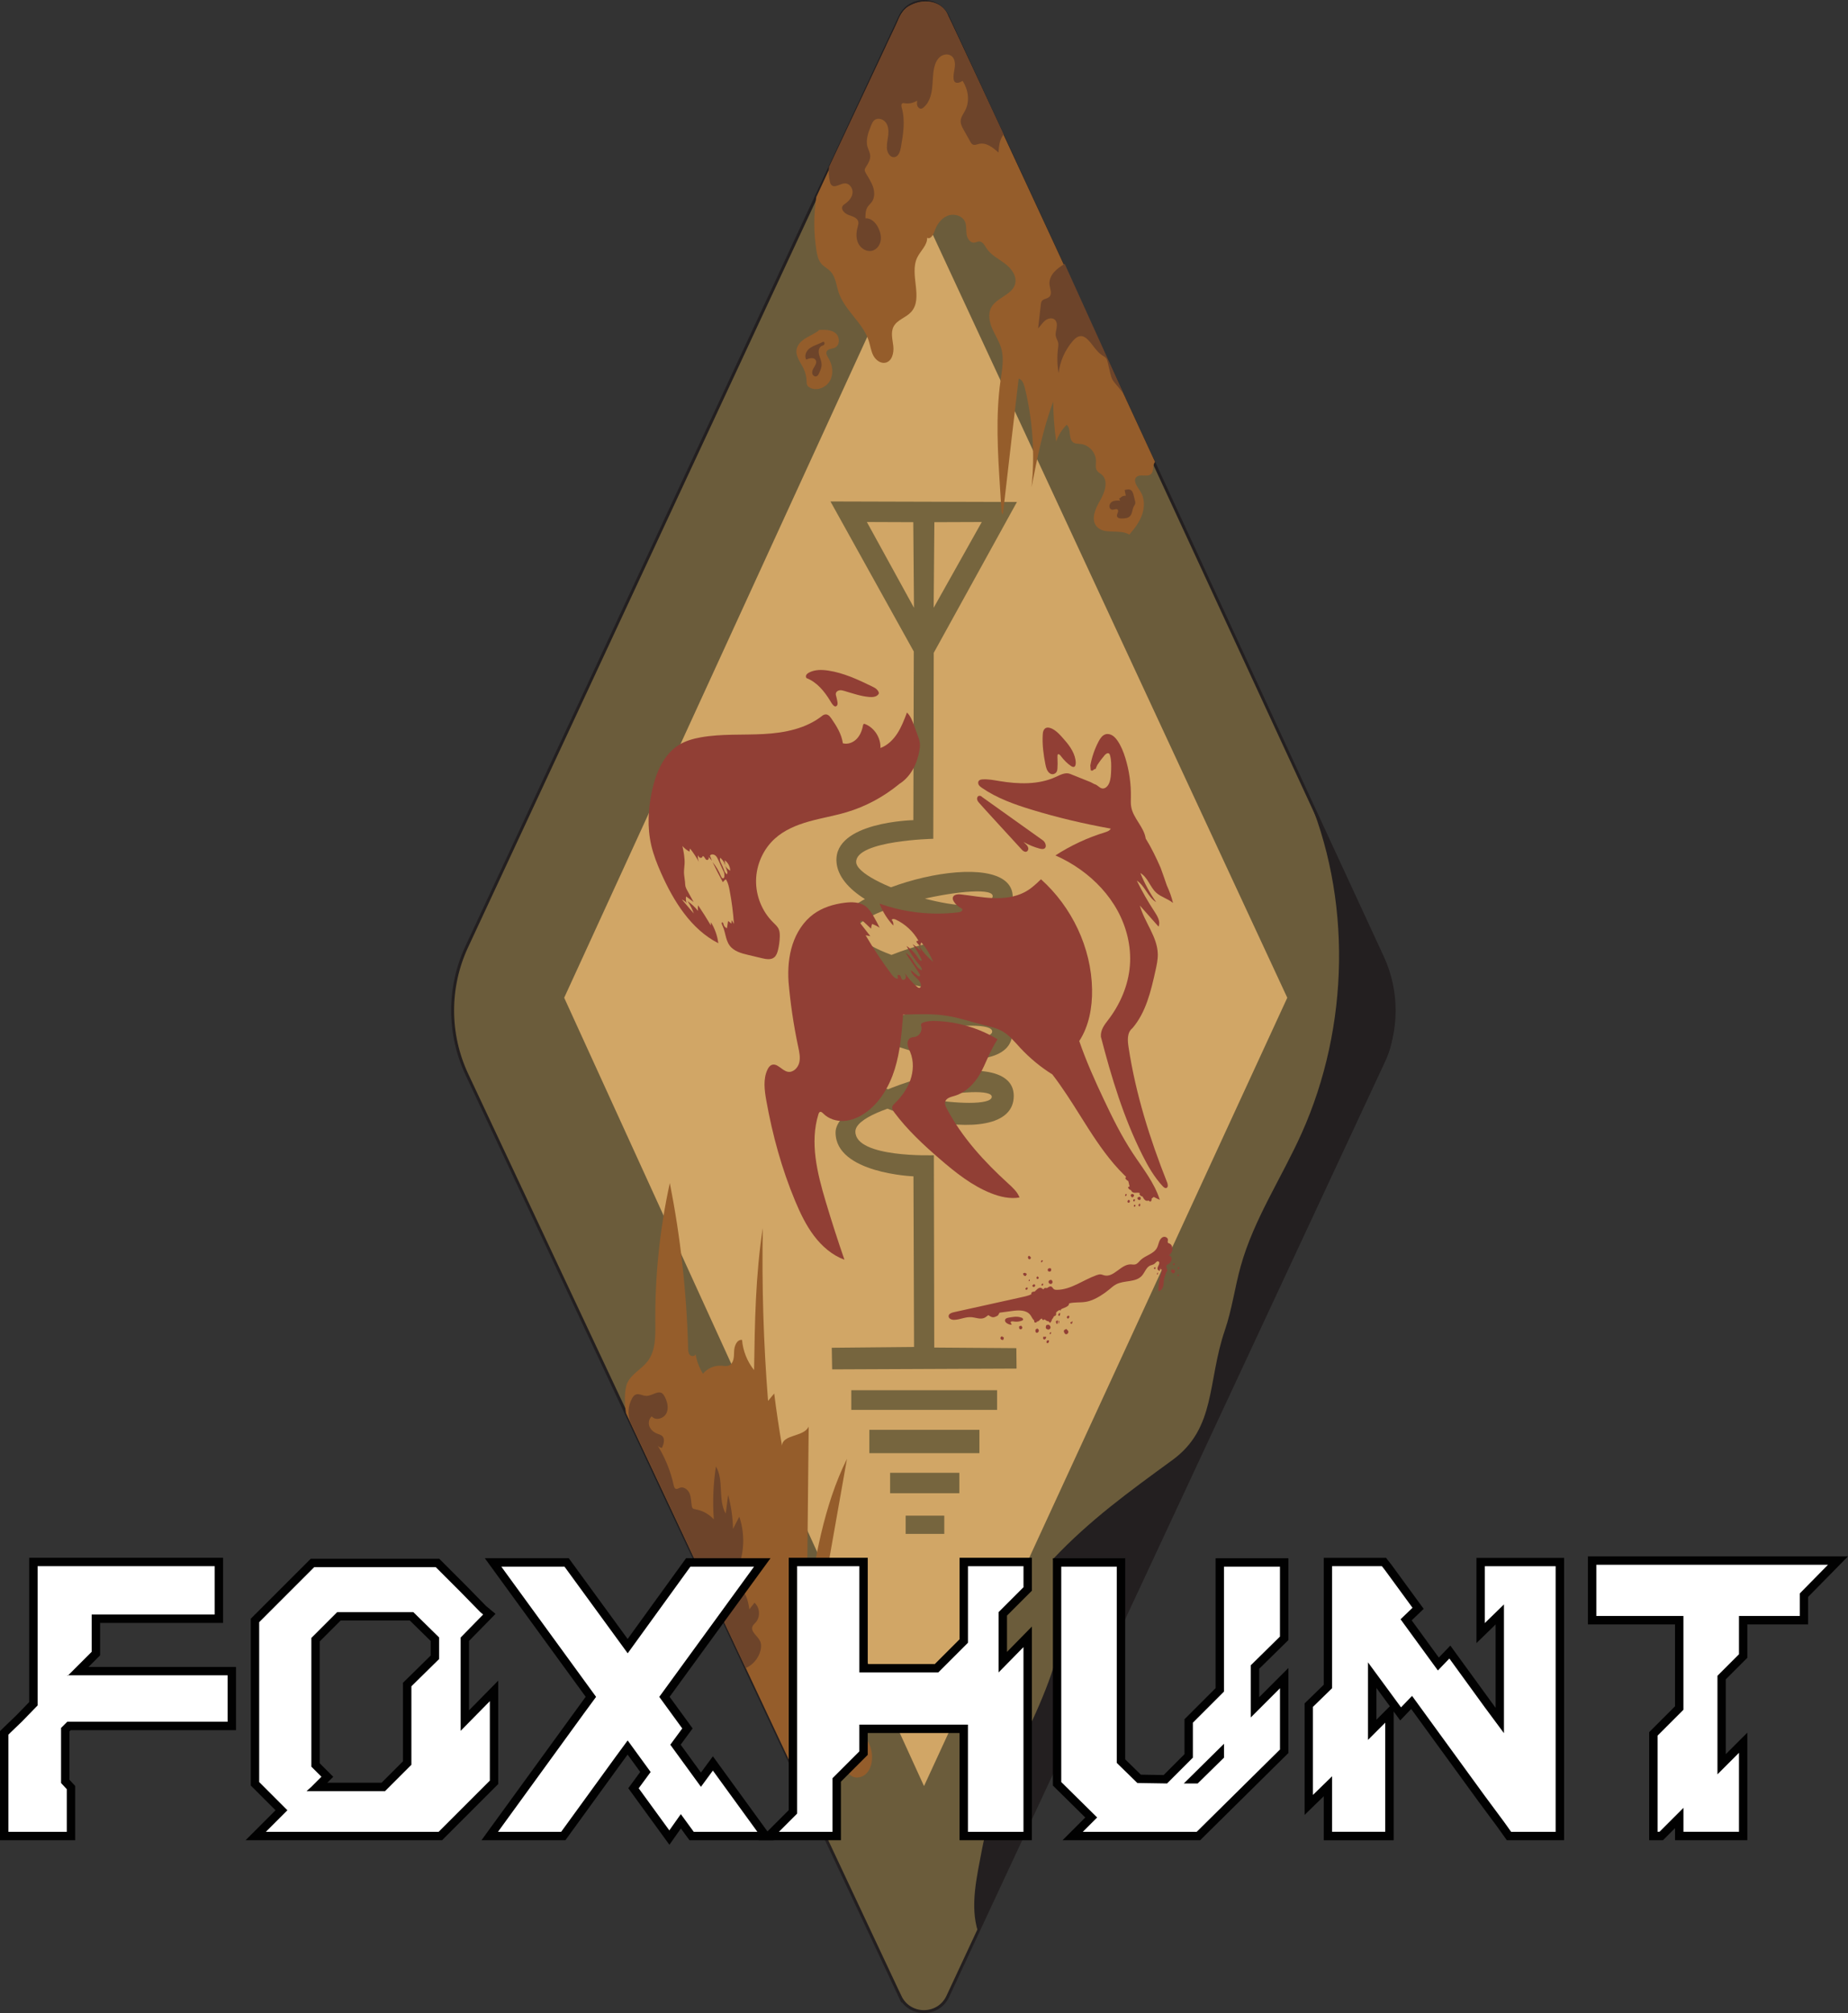
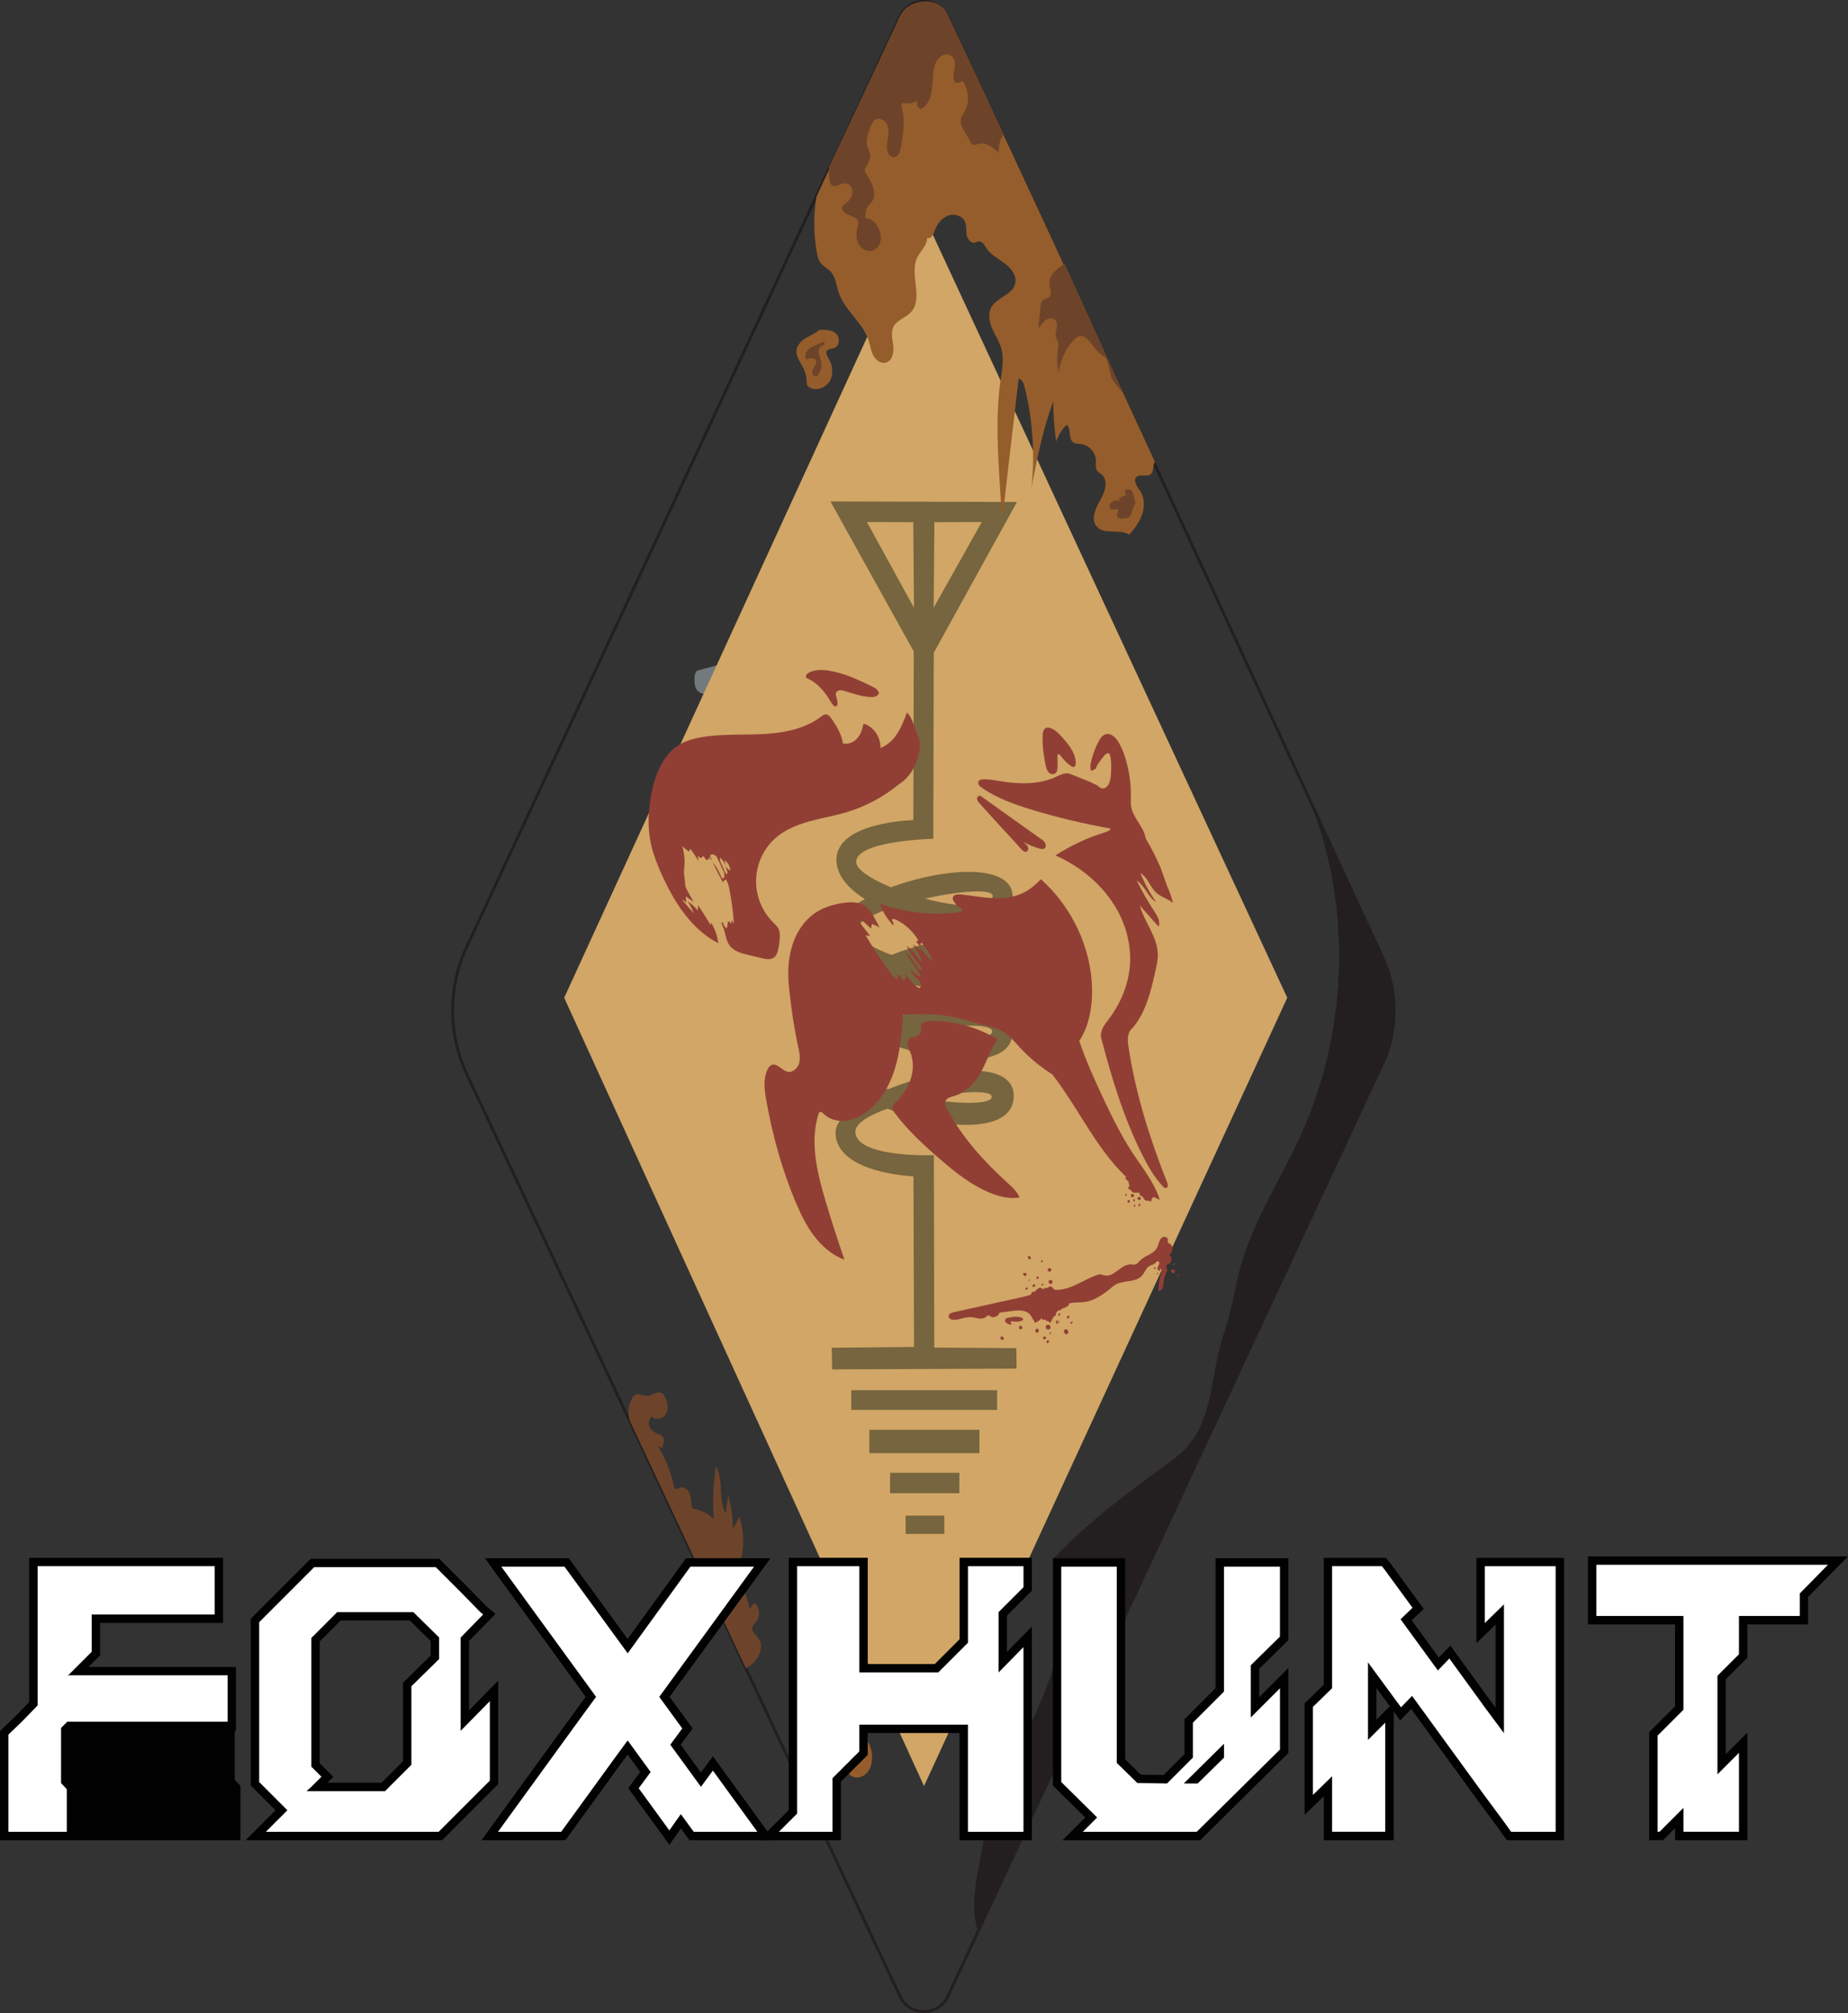
<svg xmlns="http://www.w3.org/2000/svg" id="Layer_2" data-name="Layer 2" viewBox="0 0 633.81 690.39">
  <rect x="0" y="0" width="633.81" height="690.39" fill="#333333" stroke="none" />
  <defs>
    <style>
      .cls-1 {
        fill: none;
        stroke: #231f20;
        stroke-miterlimit: 10;
      }

      .cls-2 {
        fill: #945d2b;
      }

      .cls-3 {
        fill: #010101;
      }

      .cls-4 {
        fill: #913f35;
      }

      .cls-5 {
        fill: #231f20;
      }

      .cls-6 {
        fill: #727a7e;
      }

      .cls-7 {
        fill: #fff;
      }

      .cls-8 {
        fill: #d1a666;
      }

      .cls-9 {
        fill: #6b5c3b;
      }

      .cls-10 {
        fill: #6d442a;
      }

      .cls-11 {
        fill: #955d2b;
      }

      .cls-12 {
        fill: #76653e;
      }
    </style>
  </defs>
  <g id="Layer_7" data-name="Layer 7">
    <path class="cls-6" d="M238.96,230.05c-.23.39-.47.79-.6,1.22-.17.55-.17,1.14-.16,1.72.01,1.22.05,2.53.75,3.53.58.82,1.55,1.3,2.53,1.5s2,.12,3,.02c.39-.04.79-.09,1.13-.29.38-.23.63-.63.86-1.01,1.05-1.74,2.15-3.7,1.75-5.7-.25-1.25-1.12-2.35-2.27-2.9" />
-     <path class="cls-9" d="M308.69,684.69l-148.54-316.17c-6.52-13.88-6.55-29.94-.07-43.84L308.68,5.72c3.25-6.97,13.17-6.96,16.4.02l149.06,322.48c5.39,11.66,5.37,25.11-.06,36.75l-149.01,319.68c-3.24,6.95-13.11,6.96-16.38.02Z" />
    <path class="cls-1" d="M308.69,684.69l-148.54-316.17c-6.52-13.88-6.55-29.94-.07-43.84L308.68,5.72c3.25-6.97,13.17-6.96,16.4.02l149.06,322.48c5.39,11.66,5.37,25.11-.06,36.75l-149.01,319.68c-3.24,6.95-13.11,6.96-16.38.02Z" />
    <polygon class="cls-8" points="193.5 342.17 316.7 73.53 441.5 342.17 316.91 612.53 193.5 342.17" />
    <path class="cls-12" d="M313.41,223.45l-28.59-51.48,63.96.18-28.53,51.73-.16,63.78s-26.45.57-26.45,7.93,40.97,20.2,46.44,12.68-49.15,3.02-46.24,11.48c2.92,8.45,44.31,17.58,46.37,11.41s-45.26,1.25-46.57,10.34,46.13,18.1,46.64,12.34-46.49,1.17-46.91,11.34,46.04,16.44,46.77,11.08-46.77,2.72-46.77,11.81,26.92,8.11,26.92,8.11l.13,65.96,28.16.2.07,7.01-63.25.27-.13-7.41,28.22-.27-.2-58.52s-26.72-1.01-26.72-15.05,61.12-32.26,61.12-12.54c0,21.12-61.12,4.15-61.12-9.94s59.55-35.04,60.62-12.27c.97,20.78-60.56,3.95-60.56-10.53s60.84-32.78,60.84-12.25-61.35,3.83-61.35-11.11,61.22-31.09,61.22-12.08-59.31,7.72-60.46-12.17c-.8-13.66,26.37-14.21,26.37-14.21l.15-57.81Z" />
    <rect class="cls-12" x="291.97" y="476.76" width="50" height="6.75" />
    <rect class="cls-12" x="305.28" y="505.09" width="23.75" height="7" />
    <rect class="cls-12" x="298.16" y="490.35" width="37.75" height="8" />
    <rect class="cls-12" x="310.61" y="519.79" width="13.25" height="6.25" />
    <polygon class="cls-8" points="313.47 208.43 297.31 179.02 313.23 179.08 313.47 208.43" />
    <polygon class="cls-8" points="320.22 208.43 336.72 179.02 320.46 179.08 320.22 208.43" />
  </g>
  <g id="Layer_8" data-name="Layer 8">
    <path class="cls-11" d="M279.98,67.53c-.96,6.1-.94,12.35.05,18.45.26,1.59.62,3.25,1.67,4.47.9,1.04,2.2,1.65,3.14,2.65,1.78,1.88,1.97,4.7,2.78,7.15,2.06,6.25,8.37,10.41,10.36,16.69.53,1.67.73,3.45,1.55,5s2.52,2.84,4.22,2.43c2.22-.53,2.88-3.39,2.63-5.66s-.96-4.7.1-6.72c1.2-2.3,4.15-3.02,5.93-4.91,4.44-4.72-.65-12.96,2.18-18.78,1.12-2.3,3.48-4.2,3.39-6.77,1.06.69,2.08-.91,2.49-2.12.76-2.26,2.21-4.44,4.41-5.37s5.18-.15,6.11,2.04c.57,1.33.32,2.85.52,4.29s1.26,3.01,2.7,2.83c.55-.07,1.04-.39,1.59-.4,1.21-.02,1.88,1.32,2.53,2.33,1.5,2.32,4.11,3.59,6.32,5.25s4.2,4.28,3.52,6.95c-.96,3.78-6.28,4.64-8.17,8.06-1.21,2.19-.71,4.95.28,7.25s2.43,4.42,3.12,6.83c1.01,3.56.28,7.34-.24,11-1.73,12.22-.95,24.64-.17,36.95.16,2.52.32,5.04.48,7.56.03.51.09,1.09.49,1.42,1.77-15.52,3.58-31.04,5.41-46.55,1.25.33,1.78,1.78,2.09,3.04,2.74,11.15,3.53,22.77,2.33,34.18,1.93-9.9,3.88-19.86,7.43-29.31.04,4.57.38,9.15,1.02,13.68.73-2.16,1.98-4.16,3.6-5.77,1.69,1.47.43,4.85,2.3,6.08.74.48,1.69.41,2.56.51,2.83.34,5.19,2.99,5.19,5.84,0,1.13-.29,2.38.35,3.31.4.57,1.06.88,1.59,1.33,2.45,2.09,1.12,6.05-.49,8.83s-3.31,6.45-1.26,8.93c2.53,3.05,7.85.77,11.24,2.83,1.81-2.07,3.52-4.31,4.41-6.91s.86-5.64-.64-7.94c-1.01-1.55-2.64-3.59-1.32-4.88,1.25-1.22,3.7.15,4.99-1.03,1.08-.99.43-2.95,1.34-4.1v-.16S325.37,5.19,325.25,5.74c-.7-2.31-2.73-4.09-5.05-4.79s-4.85-.39-7.09.52c-.86.35-1.69.79-2.39,1.39-1.59,1.36-2.43,3.38-3.2,5.33-1.13,2.84-2.63,5.25-3.76,8.09l-23.78,51.25Z" />
-     <path class="cls-11" d="M214.7,484.63c-.48-2.79-.71-7.9.5-10.46,1.44-3.04,4.84-4.62,6.89-7.29,2.78-3.61,2.71-8.57,2.67-13.12-.16-16.13,1.51-32.28,4.97-48.04,3.69,18.67,5.79,37.66,6.27,56.68.02.8.07,1.69.62,2.28s1.78.5,1.93-.29c.41,2.38,1.28,4.67,2.54,6.73,1.5-1.85,3.92-2.91,6.29-2.76.88.06,1.79.26,2.61-.07,1.68-.69,1.76-2.98,1.79-4.8s.91-4.18,2.72-3.98c.31,3.76,1.77,7.42,4.13,10.35.24-16.27.49-32.61,2.98-48.7-.35,19.77.25,39.56,1.81,59.28l2.11-2.55c.75,5.99,1.64,11.96,2.67,17.91.19-3.98,7.57-2.94,9.16-6.59-.22,21.16-.43,42.32-.65,63.48,2.82-17.92,5.74-36.15,13.78-52.41-3.67,20.78-7.34,41.56-11.02,62.34-.81,4.61-1.62,9.41-.36,13.91-.39-11.68,2.29-23.45,7.72-33.8,1.39,16-3.86,32.13-1.71,48.05.37-3,.74-5.99,1.11-8.99-.19,12.64-3.17,25.24-8.66,36.63l-62.88-133.81Z" />
    <path class="cls-10" d="M216.15,487.63c-.95-2.61-.72-5.62.63-8.06.29-.53.66-1.05,1.21-1.29,1.14-.51,2.41.41,3.66.44,1.97.04,4.1-2.06,5.59-.78.26.23.45.53.62.84.99,1.79,1.59,4.02.71,5.87s-3.74,2.69-5.03,1.1c-.99.78-1.26,2.27-.8,3.45s1.53,2.04,2.71,2.49c.56.21,1.18.36,1.63.76,1.09.98.56,2.76-.04,4.09-.83-.08-1.6-.67-1.9-1.45,2.81,4.37,4.83,9.24,5.93,14.32.11.48.28,1.06.75,1.19.44.13.86-.19,1.28-.36,1.35-.53,2.84.59,3.4,1.92s.5,2.83.75,4.25c.06.34.15.71.42.92.22.18.52.22.81.27,2.42.41,4.69,1.65,6.34,3.47-.45-6.06-.2-12.16.72-18.16,2.84,4.79.6,11.34,3.36,16.17l.83-6.42c1.02,3.8,1.59,7.73,1.67,11.67l2.15-4.18c2.35,6.82,1.61,14.63-1.98,20.89-.37.64-.77,1.4-.48,2.08.31.72,1.21.91,1.94,1.21,2.76,1.16,3.55,4.62,3.98,7.58.59-.76,1.17-1.51,1.76-2.27,1.88,1.66,2.08,4.89.41,6.76-.39.44-.87.82-1.09,1.36-.75,1.82,1.71,3.22,2.57,4.99.5,1.01.44,2.22.16,3.31-.66,2.62-2.57,4.89-5.03,5.99l-39.63-84.45Z" />
-     <path class="cls-10" d="M274,610.41c1.17-.71,2.41-1.49,3.04-2.71.32-.62.46-1.31.82-1.9.5-.82,1.44-1.5,1.41-2.46-.01-.41-.2-.79-.37-1.16-.36-.83-.6-1.72-.7-2.62-.1-.9-.07-1.85-.5-2.64s-1.54-1.32-2.25-.76c-.51-.48-1.05-.98-1.73-1.12s-1.52.23-1.62.92c-.05.36.11.72.19,1.07.3,1.27-.33,2.58-.25,3.89.03.56.2,1.1.21,1.66s-.17,1.17-.65,1.46c-.22-.06-.44-.11-.66-.17-.1.15-.08.36.04.49" />
    <path class="cls-10" d="M284.33,57.23c-.17,1.67-.07,3.36.28,4.99.1.45.23.92.56,1.24,1.16,1.15,2.99-.54,4.63-.57,1.56-.03,2.74,1.67,2.6,3.22s-1.25,2.86-2.52,3.75c-.31.22-.65.44-.86.76-.78,1.19.67,2.62,2.01,3.1s3.03.94,3.34,2.33c.14.63-.08,1.28-.25,1.9-.5,1.86-.58,3.92.3,5.63s2.91,2.91,4.76,2.4c1.5-.42,2.57-1.85,2.85-3.37s-.12-3.11-.81-4.5c-.86-1.74-2.48-3.4-4.41-3.23,0-1.36.02-2.81.77-3.94.4-.6.97-1.07,1.4-1.66,1.06-1.47,1.02-3.5.43-5.22s-1.64-3.23-2.52-4.81c-.15-.28-.31-.57-.32-.89-.01-.42.23-.8.46-1.16.79-1.22,1.57-2.58,1.41-4.02-.11-.96-.61-1.82-.89-2.74-.73-2.47.26-5.08,1.24-7.45.26-.64.54-1.31,1.07-1.76,1.14-.96,3.02-.44,3.92.74s1.02,2.79.87,4.27-.53,2.94-.48,4.43c.04,1.56,1.04,3.42,2.58,3.22,1.42-.19,1.98-1.91,2.23-3.33.79-4.5,1.56-9.18.3-13.57-.16-.57-.26-1.36.28-1.58.22-.09.46-.04.7,0,1.47.24,3.03-.08,4.29-.88-.06.6-.12,1.22.09,1.79s.78,1.04,1.37.94c.3-.05.55-.23.78-.43,1.84-1.56,2.6-4.05,2.89-6.45s.2-4.84.73-7.19c.32-1.4.91-2.81,2.02-3.71s2.86-1.14,3.97-.23c1.07.88,1.23,2.45,1.06,3.83s-.59,2.75-.38,4.11c.05.29.12.58.31.81.64.79,1.9.29,2.75-.26,1.92,2.94,2.53,6.88.95,10.02-.63,1.25-1.59,2.42-1.61,3.82-.01,1.04.51,2,1.01,2.9.76,1.37,1.53,2.73,2.29,4.1.21.37.43.76.81.96.67.36,1.46-.02,2.2-.19,2.47-.58,4.79,1.26,6.67,2.97.16-2.27.33-4.26,1.6-6-.03,0,.2-.24.17-.24,0,0-19.24-41.34-18.98-40.6-1.21-3.24-4.15-4.77-6.98-4.96-2.54-.17-4.75.48-6.9,1.84-.98.62-2.26,2.25-2.75,3.3l-24.3,51.59Z" />
    <path class="cls-10" d="M384.18,171.7c-.96-.06-2-.11-2.82.39s-1.21,1.8-.49,2.44c.16.14.36.24.57.26.65.08,1.42-.48,1.88-.02.57.57-.42,1.51-.22,2.29.18.66,1.05.77,1.74.75.95-.03,2-.1,2.68-.76.9-.88.76-2.38,1.38-3.47.15-.27.35-.51.43-.81.09-.34.02-.7-.06-1.04-.16-.7-.34-1.39-.52-2.08-.16-.59-.36-1.22-.87-1.56-.62-.41-1.45-.23-2.16-.03.14.65.27,1.3.41,1.95-.64-.07-1.3.16-1.76.6-.11.1-.21.22-.36.27s-.34-.03.18.81Z" />
    <path class="cls-10" d="M386.3,137.11c-.69-2.19-2.15-3.55-3.59-5.34-.44-.54-.91-1.06-1.23-1.68-.34-.64-.51-1.36-.68-2.06-.3-1.27-.6-2.53-.9-3.8-.11-.47-.23-.96-.52-1.35-.34-.45-.87-.71-1.35-1.02-2.11-1.37-3.26-3.8-5.09-5.52-.58-.54-1.27-1.03-2.06-1.08-1.17-.08-2.18.81-2.95,1.69-2.66,3.07-4.38,6.95-4.86,10.99-.48-2.76-.56-5.6-.21-8.38.09-.69.2-1.4.05-2.08-.16-.74-.62-1.38-.78-2.12-.22-.97.1-1.97.26-2.95s.11-2.12-.64-2.78c-.9-.8-2.36-.46-3.29.29s-1.55,1.82-2.41,2.67c.31-2.76.62-5.52.94-8.28.04-.32.08-.65.23-.93.52-.93,1.94-.85,2.69-1.6,1.03-1.04.2-2.75.04-4.21-.17-1.54.54-3.08,1.56-4.24s2.34-2.03,3.64-2.87l21.16,46.67Z" />
    <path class="cls-2" d="M281.04,113.13c-1.35,1.18-3.05,1.84-4.59,2.77s-2.99,2.27-3.26,4.04c-.35,2.31,1.39,4.33,2.4,6.44.64,1.34,1,2.81,1.05,4.29.02.52,0,1.06.26,1.51.2.35.54.6.9.79,2.39,1.25,5.6-.08,6.88-2.45s.86-5.41-.55-7.72c-.42-.69-.94-1.49-.62-2.23.42-.98,1.82-.88,2.8-1.32,1.81-.81,1.8-3.7.28-4.98s-3.81-1.17-5.55-1.14Z" />
    <path class="cls-2" d="M292.09,583.64c-1.18.84-2.37,1.7-3.23,2.86s-1.35,2.69-.94,4.08c.31,1.03,1.07,1.85,1.59,2.8.92,1.67,1.04,3.75.32,5.51-.35.86-.89,1.65-1.12,2.54-.41,1.6.21,3.28.97,4.75.69,1.33,1.61,2.68,3.01,3.2,1.49.55,3.23,0,4.37-1.09s1.73-2.67,1.94-4.24c.32-2.34-.16-4.79-1.34-6.84-.78-1.36-1.91-2.82-1.46-4.32.44-1.46,2.12-2.1,3.13-3.24,1.32-1.49,1.23-4.09-.34-5.31s-4.31-.46-4.84,1.46c-.17.63-.12,1.31-.27,1.95s-.6,1.29-1.26,1.33c-.32-1.43-.15-2.97-.54-5.43Z" />
    <path class="cls-10" d="M280.45,118.07c-1.17.45-2.38.93-3.25,1.82s-1.32,2.34-.69,3.43c1.1-.51,2.71-.86,3.27.21.48.9-.29,1.92-.8,2.81-.32.56-.54,1.21-.37,1.83s.86,1.11,1.46.87c.43-.17.65-.62.85-1.04.44-.95.89-1.95.87-3-.03-1.8-1.43-3.54-.88-5.25.16-.49.49-.95.97-1.15.22-.09.46-.13.65-.27.3-.23.36-.72.11-1.02s-.51.1-2.19.75Z" />
  </g>
  <g id="Layer_5" data-name="Layer 5">
    <path class="cls-4" d="M336.75,273.27s20.59,14.71,20.68,14.75c.6.35,1.05.97,1.2,1.67.07.35.07.74-.13,1.03-.38.58-1.23.49-1.88.32-1.94-.52-3.82-1.29-5.58-2.28.32.34.69.63,1.01.97s.58.77.62,1.24-.22.99-.67,1.12c-.47.14-.95-.16-1.34-.48,0,0-14.76-16.07-14.7-16.1-.31-.34-.63-.7-.78-1.15s-.08-1,.28-1.29c.39-.31,1.05-.15,1.29.19Z" />
    <path class="cls-4" d="M366.98,265.39c-1.58-.6-3.28.32-4.82,1.03-6,2.77-12.91,2.51-19.4,1.44-1.92-.32-3.85-.7-5.79-.57-.48.03-1.01.13-1.3.53-.28.39-.22.96.03,1.37s.65.7,1.04.98c5.19,3.58,11.18,5.71,17.17,7.53,8.78,2.68,17.73,4.79,27.05,6.47-.38.75-1.26,1.05-2.04,1.29-5.96,1.83-11.68,4.49-16.94,7.9,3.03,1.33,5.94,2.98,8.64,4.92,5.17,3.69,9.65,8.47,12.72,14.12,3.07,5.65,4.67,12.19,4.19,18.63-.51,6.86-3.36,13.43-7.52,18.83-1.2,1.56-2.59,3.3-2.44,5.67,3.61,13.94,7.81,27.82,14.26,40.64,1.92,3.82,4.07,7.57,6.97,10.66.34.36.81.75,1.27.56.63-.25.49-1.21.23-1.86-5.93-14.92-10.79-30.37-13.22-46.29-.37-2.39-.61-5.08,1.31-6.63,4.64-5.4,6.35-12.73,7.91-19.75.41-1.86.83-3.75.79-5.66-.13-5.98-4.57-10.9-6.15-16.65,2.13,2.41,4.27,4.81,6.4,7.22.75-1.67-.34-3.55-1.34-5.07-2.26-3.43-4.3-7-6.11-10.7,2.8,1.77,3.79,5.69,6.64,7.38-2.16-3.09-3.98-6.44-5.41-9.96,2.53,1.41,3.3,4.81,5.47,6.76,1.61,1.45,3.82,1.95,5.72,3.48-.46-1.93-1.12-3.81-2.12-5.99-.65-1.89-1.29-3.78-2.13-6.07-1.52-3.47-3.16-6.88-5.12-10.03-.58-4.01-4.32-6.94-4.98-10.94-.18-1.08-.12-2.18-.1-3.28.08-4.58-.58-9.17-1.94-13.53-.63-2.01-1.42-4-2.6-5.73-.48-.7-1.03-1.36-1.73-1.82s-1.58-.68-2.38-.46c-1.15.32-1.89,1.44-2.45,2.52-1.34,2.56-2.29,5.34-2.81,8.2l.15,1.65s.39.18.7.06c.28-.31.59-.57.94-.48.18-.45.36-.9.63-1.45.76-1.15,1.59-2.26,2.48-3.3.39-.46,1.04-.94,1.52-.58.2.15.28.41.35.65.45,1.63.42,3.36.37,5.06-.05,1.48-.11,2.99-.65,4.36-.42,1.06-1.38,2.11-2.47,1.89-.94-.19-1.56-1.23-2.58-1.46l-1.34-.7-7.09-2.85Z" />
    <path class="cls-4" d="M363.8,259.24s-.02-.09-.24-.29c-.21-.22-.56-.44-.76-.21-.07.08-.08.19-.1.29-.05.47-.02.95,0,1.42.05,1.02.04,2.04-.03,3.05-.03.4-.07.8-.26,1.15-.09.17-.22.32-.36.44-.36.31-.85.48-1.31.4-.33-.05-.64-.23-.89-.45-.81-.72-1.1-1.87-1.31-2.95-.66-3.29-1.1-6.66-.92-10.02.02-.46.06-.93.22-1.37s.44-.84.85-1.04c.44-.21.95-.16,1.41-.03.57.16,1.11.44,1.6.78,1,.68,1.83,1.58,2.64,2.49,1,1.11,1.99,2.25,2.8,3.51.82,1.26,1.46,2.66,1.72,4.15.09.53.13,1.09.04,1.62-.05.29-.16.6-.41.75-.37.23-.85,0-1.21-.26-1.16-.8-2.2-1.78-3.48-3.43Z" />
    <path class="cls-4" d="M342.13,356.41c-6.34-3.81-13.62-5.99-20.96-6.26-1.54-.06-3.13-.03-4.58.53-.24.09-.5.22-.62.45-.16.31-.03.68.04,1.02.31,1.45-.67,3.06-2.08,3.42-.58.15-1.21.11-1.73.4-.78.44-1.05,1.48-.91,2.38s.58,1.71.92,2.54c1.23,3.01,1.08,6.5,0,9.56s-3.06,5.74-5.37,7.98c-.35.34-.72.7-.82,1.18-.15.67.27,1.32.68,1.86,4.5,6.04,10.04,11.18,15.71,16.07,5.35,4.61,10.98,9.1,17.5,11.68,3.1,1.23,6.47,2.01,9.76,1.45-.75-1.96-2.36-3.4-3.89-4.8-8.18-7.44-15.8-15.75-21.03-25.62-.4-.75-.79-1.61-.56-2.43.36-1.27,1.9-1.62,3.14-1.98,3.76-1.08,6.77-4.08,8.77-7.52,2-3.45,3.1-7.34,6.02-11.89Z" />
    <path class="cls-4" d="M248.15,317.94c-.25-.4-.51-.8-.76-1.21,1.46,2.26,1.26,5.37,2.85,7.53,1.46,1.99,4.01,2.67,6.37,3.23,1.59.38,3.17.75,4.76,1.13,1.4.33,3.02.62,4.15-.29.75-.61,1.09-1.61,1.32-2.56.35-1.46.55-2.95.6-4.45.03-.9,0-1.83-.36-2.66-.42-.96-1.24-1.66-1.97-2.39-3.75-3.71-5.91-9.07-5.8-14.42.1-5.35,2.46-10.61,6.35-14.17,3.3-3.02,7.52-4.76,11.78-5.96,4.26-1.2,8.64-1.91,12.88-3.17,6.49-1.93,12.61-5.17,18.21-9.77,3.83-2.42,6.07-6.92,6.81-11.47.15-.92.25-1.86.1-2.78-.11-.71-.35-1.38-.6-2.05-.44-1.22-.89-2.43-1.33-3.65-.59-1.62-1.22-3.3-2.45-4.48-.93,2.46-1.87,4.95-3.29,7.15s-3.38,4.13-5.8,5.02c.14-3.51-2.1-6.98-5.3-8.22-.11-.04-.23-.08-.35-.05-.23.06-.31.34-.35.58-.32,1.72-1,3.42-2.22,4.64-1.22,1.22-3.04,1.9-4.68,1.43-.42-3.16-2.18-5.94-3.97-8.54-.62-.9-1.5-1.9-2.92-1.03-5.64,4.56-13.09,6.01-20.26,6.4s-14.42-.13-21.5,1.12c-2.65.47-5.3,1.2-7.6,2.63-5.2,3.24-7.83,9.5-9.17,15.59-1.36,6.18-1.71,12.68-.28,18.84.75,3.22,1.96,6.3,3.29,9.32,4.31,9.78,10.32,19.44,19.7,24.24-.32-2.56-1.2-5.05-2.55-7.22v1.13c-1.39-2.35-2.85-4.66-4.38-6.93-.1.64-.11,1.29-.04,1.93-1.02-1.29-2.23-2.42-3.58-3.34.89,1.31,1.61,2.74,2.15,4.23-1.36-1.59-2.72-3.18-4.08-4.76.62.24,1.19.64,1.62,1.16-.28-.71-.34-1.5-.18-2.25.85.64,1.7,1.28,2.56,1.92-.73-1.34-1.46-2.68-2.2-4.02-.2-.37-.4-.74-.53-1.15-.17-.59-.17-1.21-.22-1.82-.08-1.01-.31-2.01-.34-3.03-.03-1.02.15-2.03.2-3.05.1-2.06-.31-4.11-.73-6.13.68.78,1.5,1.44,2.41,1.92.02-.36.09-.72.21-1.05,1.12,1.43,2.12,2.95,3,4.54-.28-.71-.39-1.48-.32-2.24.19.35.42.73.78.86s.88-.16.8-.55c.68-.17.83,1.21,1.52,1.3.51.07.8-.69.54-1.14.39.47.77.94,1.16,1.41-.2-.52-.4-1.04-.6-1.56-.03-.07-.05-.14-.03-.21.01-.06.05-.1.1-.14.47-.42,1.23-.3,1.71.09s.77,1,1.03,1.57c.8,1.76,1.6,3.51,2.4,5.27-.15-1.41-.74-2.73-1.37-3.98-.33-.65-.68-1.43-.35-2.08,1.01.97,1.79,2.2,2.24,3.54-.42-.82-.68-1.73-.74-2.66,1.15.78,1.88,2.17,1.89,3.58-1.09-.66-1.95-1.72-2.39-2.94.57,1,1.02,2.06,1.36,3.16.11.36.13.88-.23.98-.43-.57-.86-1.14-1.3-1.71.44.73.64,1.61.56,2.46-.02.25-.1.53-.32.63-.37.17-.7-.31-.85-.7-.71-1.76-1.69-3.41-2.89-4.86,1.12,2.33,2.29,4.63,3.52,6.89l.73-.77c.08-.08.18-.17.29-.15.09.02.14.1.19.18.64,1.12.91,2.41,1.15,3.68.71,3.76,1.2,7.56,1.46,11.38-.26-.44-.51-.88-.77-1.32l-.11,1.25c-.34-.35-.72-.66-1.13-.92-.13.83-.25,1.65-.38,2.48-.53-.18-.97-.65-1.14-1.2-.09-.29-.12-.63-.36-.8s-.68.15.28,1.61Z" />
    <path class="cls-4" d="M301.65,309.89c8.7,3.09,18.08,4.11,27.21,2.97.6-.08,1.41-.51,1.15-1.07-.1-.21-.33-.32-.53-.43-.95-.49-1.76-1.25-2.33-2.17-.24-.39-.45-.85-.37-1.31.19-1.09,1.63-1.27,2.71-1.15,3.69.41,7.35,1.11,11.05,1.26s7.52-.28,10.83-2c1.85-.96,3.5-2.32,5.65-4.45,10.55,9.43,17.29,23.42,17.53,37.78.1,6.17-1.07,12.61-4.4,17.7,2.36,6.85,5.32,13.47,8.41,20,2.98,6.33,6.1,12.61,9.93,18.44,3.4,5.17,7.42,10.08,9.28,16.02-6.09-2.66-11.29-7.14-15.67-12.24-4.37-5.1-7.98-10.83-11.57-16.54-3.01-4.79-6.03-9.58-9.6-14.23-4.05-2.53-7.77-5.61-11.04-9.13-1.91-2.06-3.71-4.32-6.13-5.69-1.97-1.12-4.23-1.58-6.42-2.13-4.13-1.03-8.18-2.44-12.38-3.12-4.88-.8-9.86-.62-15.22-.44-.49,6.27-.99,12.61-2.84,18.61s-5.19,11.72-10.3,15.2c-2.14,1.46-4.61,2.51-7.18,2.65s-5.24-.69-7.07-2.55c-.32-.32-.73-.7-1.14-.53-.28.12-.41.45-.5.74-3.03,9.7-.43,20.23,2.48,29.97,2,6.7,4.14,13.36,6.43,19.97-4.19-1.54-7.73-4.61-10.45-8.22-2.73-3.61-4.7-7.75-6.46-11.95-4.6-11.02-7.78-22.64-9.89-34.44-.63-3.54-1.13-7.36.4-10.59.31-.65.74-1.3,1.39-1.58,1.91-.83,3.52,1.9,5.55,2.31,1.78.36,3.47-1.25,3.94-3.05.47-1.79.05-3.69-.34-5.51-1.62-7.56-2.71-15.24-3.32-22.37-.26-4.3.06-8.68,1.4-12.76,1.34-4.08,3.75-7.86,7.16-10.36,3.11-2.29,6.91-3.43,10.71-3.91,2.42-.3,5.07-.29,7.07,1.15,1.19.86,2.02,2.14,2.77,3.41.77,1.3,1.48,2.64,2.14,4-.8-.52-1.66-.95-2.55-1.29-.23.51-.36,1.06-.4,1.62-.8-.76-1.61-1.52-2.41-2.27-.37-.35-1.04-.67-1.29-.22-.17.3.05.67.26.94,1.07,1.37,2.14,2.74,3.2,4.11-.54-.1-1.08-.19-1.62-.29,2.69,4.58,5.63,9.01,8.8,13.26.57.77,1.27,1.59,2.21,1.66.24-.32-.19-.81,0-1.17.2-.4.84-.09,1.01.32s.23.95.61,1.17c.46.27,1.07-.2,1.17-.73s-.14-1.07-.37-1.57c1.19,1.78,2.63,3.38,4.25,4.75.25.21.57.43.88.33.34-.11.46-.55.43-.92-.17-2.14-3.22-3.04-3.48-5.17.77.63,1.54,1.26,2.3,1.9.2.17.49.34.71.19.26-.19.1-.61-.08-.88-1.58-2.36-3.16-4.72-4.74-7.08,2.48,1.15,3.05,4.87,5.56,5.96.17-.61-.28-1.2-.69-1.68-1.75-2.05-3.28-4.3-4.54-6.69,1.66,1.12,3.08,2.61,4.12,4.35.26.44.82.95,1.17.58-.89-1.94-1.96-3.79-3.2-5.52,1.06.66,2.03,1.49,2.85,2.44-.27-.68-.55-1.37-.82-2.05,1.38,2.12,3.06,4.04,4.98,5.66-.94-2.44-2.3-4.7-4-6.65-.27.36-.36.85-.26,1.29-.62-.39-1.13-.95-1.48-1.6.18-.22.49-.33.76-.27-1.79-3.16-4.56-5.73-7.8-7.26-.47-.22-1.14-.36-1.4.09.46.51.67,1.25.54,1.94-1.95-2.09-3.55-4.52-4.72-7.52Z" />
    <path class="cls-4" d="M276.58,232.54c3.53,1.35,6.13,4.48,8.12,7.76.33.55.65,1.11,1.09,1.57.2.21.45.41.74.4.32-.01.59-.3.68-.62s.05-.66,0-.99c-.11-.64-.25-1.28-.42-1.9-.08-.28-.17-.57-.13-.87.07-.61.64-1.05,1.23-1.15s1.18.06,1.75.23c2.81.83,5.61,1.82,8.53,2.06,1.12.09,2.42-.01,3.1-.94.07-.1.13-.2.15-.32.02-.11-.01-.23-.05-.34-.14-.42-.42-.79-.75-1.09-.44-.4-.98-.66-1.51-.92-4.8-2.34-9.72-4.64-14.98-5.44-2.22-.34-4.59-.39-6.59.64-.35.18-.69.4-.92.72s-.33.77-.03,1.2Z" />
    <path class="cls-4" d="M399.16,431.61c1.02-.55,2.11-1.15,2.66-2.19s.28-2.63-.82-3c-.14-.05-.28-.07-.39-.18-.24-.24-.06-.65-.05-1,.03-.75-.88-1.25-1.58-1.03s-1.15.92-1.42,1.62c-.26.7-.4,1.45-.75,2.11-1.12,2.13-3.94,2.54-5.64,4.21-.56.55-1.05,1.27-1.8,1.47-.5.13-1.03,0-1.54-.01-3.36-.09-5.82,4.6-9.09,3.77-.4-.1-.78-.29-1.18-.33-.51-.06-1.02.09-1.5.27-4.58,1.64-8.74,5-13.6,5.02-.36,0-.75-.02-1.04-.25-.31-.24-.45-.66-.8-.84-.92-.48-1.83,1.25-2.8.89-.24-.09-.42-.29-.64-.4-.91-.45-1.75.67-2.48,1.38-1.02,1-2.47,1.34-3.84,1.64-7.93,1.76-15.86,3.51-23.79,5.27-.76.17-1.69.53-1.72,1.32-.04.87,1.04,1.3,1.9,1.28,1.98-.05,3.87-1.06,5.85-.92,1.55.11,3.17.89,4.57.21.58-.28,1.03-.79,1.6-1.08.48-.24,1.02-.32,1.55-.39,2.11-.29,4.22-.57,6.32-.86,2.2-.3,4.83-.43,6.21,1.35.4.51.64,1.14,1.06,1.63s1.13.83,1.7.53c.44-.23.68-.79,1.16-.92.74-.2,1.3.72,2.04.91.71.18,1.42-.38,1.81-1.02.4-.64.62-1.39,1.11-1.96,1.36-1.61,4.48-1.56,4.44-3.13,1.88-.47,3.86-.2,5.76-.53,1.77-.3,3.43-1.11,4.98-2.06,1.05-.65,2.06-1.37,3.01-2.16.77-.64,1.51-1.32,2.39-1.78,2.79-1.47,6.68-.57,8.81-2.93,1.03-1.14,1.48-2.9,2.87-3.52.48-.21,1.04-.26,1.46-.6.44-.35.85-1.04,1.36-.8.5.24.27,1.02-.03,1.5s-.48,1.29.04,1.47c.33-.26.65-.53.98-.79.36.8.03,1.73-.23,2.58-.55,1.75-.81,3.59-.76,5.43.84-.05,1.44-.89,1.64-1.73s.14-1.72.32-2.56c.17-.79.55-1.52.75-2.31s.18-1.71-.36-2.3c1.08-.13,2.14-1,2.17-2.11s-1.34-2.09-2.65-.21Z" />
    <path class="cls-4" d="M359.99,439.05c-.28.12-.44.48-.34.78.08.24.3.41.54.47.11.03.24.04.35,0,.23-.06.4-.29.44-.53s-.05-.49-.21-.68c-.15-.18-.36-.23-.77-.05Z" />
    <path class="cls-4" d="M359.74,434.95c-.3.09-.49.46-.38.76.13.37.64.5.95.29.06-.04.12-.1.16-.17.04-.08.05-.17.06-.26.02-.21,0-.46-.17-.58-.22-.16-.52.02-.62-.04Z" />
    <path class="cls-4" d="M357.44,440.26c-.12.11-.22.24-.29.39.05.15.23.24.38.2s.26-.19.27-.35c0-.11-.04-.22-.12-.28s-.23-.03-.24.04Z" />
    <path class="cls-4" d="M353.9,444.05c-.25-.22-.24-.67,0-.88.13-.11.29-.15.46-.18.18-.03.37-.05.55,0s.35.15.43.32" />
    <path class="cls-4" d="M357.95,442.4c-.09-.19,0-.44.18-.57s.4-.15.61-.13c.3.03.65.19.68.5" />
    <path class="cls-4" d="M354.38,440.55l-.28.29s-.06.06-.06.1c0,.05.02.09.05.13.12.17.31.31.51.28.1-.01.2-.08.27-.15.15-.15.24-.4.12-.58-.15-.22-.5-.2-.61-.08Z" />
    <path class="cls-4" d="M355.84,437.69c-.18.12-.34.31-.35.53s.19.45.4.41c.09-.02.16-.08.23-.14.06-.07.11-.14.13-.23.02-.12-.03-.26-.13-.33s-.24-.07-.28-.23Z" />
    <path class="cls-4" d="M352.08,441.55c-.2.11-.42.27-.4.49.02.21.27.33.46.26s.31-.27.35-.47c0-.04.01-.08,0-.12-.02-.04-.06-.07-.09-.1-.14-.09-.3-.17-.32-.07Z" />
    <path class="cls-4" d="M351.58,436.5l-.52.12s-.1.02-.13.06c-.03.04-.03.09-.03.13,0,.38.3.74.67.79.06,0,.13,0,.19-.02.04-.03.07-.07.1-.11.06-.09.11-.17.17-.26.04-.06.08-.12.09-.2.02-.14-.09-.28-.22-.33s-.27-.05-.31-.18Z" />
    <path class="cls-4" d="M352.92,438.85c-.07.16-.1.35-.08.52.19.03.39-.16.36-.36s-.31-.3-.28-.16Z" />
    <path class="cls-4" d="M352.98,430.66c-.2.03-.36.2-.41.4s0,.42.12.58c.08.11.19.21.33.22.09.01.17-.01.25-.05.21-.11.33-.39.25-.62s-.38-.35-.54-.53Z" />
    <path class="cls-4" d="M357.27,432.18c-.15.17-.24.39-.25.62.08.11.26.1.37.02s.16-.22.21-.35c.02-.06.04-.13.02-.19s-.12-.09-.34-.09Z" />
    <path class="cls-4" d="M361.49,451.37c.34.04.66-.26.73-.6s-.1-.71-.35-.95" />
    <path class="cls-4" d="M363.13,448.83l.37.51s.07.09.12.1c.08.02.16-.06.19-.14s.03-.17.07-.25c.06-.12.18-.2.26-.31s.06-.31-1,.09Z" />
    <path class="cls-4" d="M359.52,452.94c.17.29.41.55.68.75.09-.24.28-.42.41-.64s.18-.54,0-.71c.03-.03.05-.06-1.09.61Z" />
    <path class="cls-4" d="M357.41,451.55c-.05.24-.11.48-.05.72s.27.45.5.43c.09-.01.18-.06.25-.12.17-.14.28-.36-.71-1.03Z" />
    <path class="cls-4" d="M354.76,452.68c-.07.26-.14.57.04.77.18.2.51.16.71,0s.31-.43-.75-.77Z" />
    <path class="cls-4" d="M359.61,454.29c-.21.08-.47.02-.66.14-.23.14-.27.47-.27.75,0,.12,0,.24.05.34.04.09.12.15.2.21.2.14.43.25.67.24.39-.02.72-.39.71-.79s-.37-.75-.7-.89Z" />
    <path class="cls-4" d="M355.68,455.64c-.16.08-.32.15-.51.34-.04.21-.07.43-.03.64s.19.41.4.45c.15.03.3-.03.42-.12.25-.18.39-.52.3-.82s-.45-.56-.59-.49Z" />
    <path class="cls-4" d="M350.17,454.63c-.18.12-.45.09-.59.26-.1.12-.08.3-.05.46.02.12.05.24.11.33.11.16.32.23.51.19.27-.05.49-.32.47-.61s-.31-.52-.46-.64Z" />
    <path class="cls-4" d="M345.91,451.89c-.27.04-.54.1-.77.23s-.43.37-.46.64c-.05.4.25.76.58.99.51.36,1.12.57,1.74.57-.11-.24-.22-.48-.34-.72-.03-.07-.07-.15-.04-.23.02-.06.08-.11.15-.13.35-.16.75-.07,1.13-.02.86.12,1.76.01,2.57-.3.16-.06.34-.15.4-.31.06-.16,0-.35-.12-.48s-.28-.2-.44-.26c-1.55-.59-3.23-.17-4.4.01Z" />
    <path class="cls-4" d="M338.49,450.74c.72.35,1.34,1.01,2.14,1,.37,0,.72-.15,1.06-.3.19-.08.39-.17.54-.31.15-.14.24-.33.34-.51.15-.29.3-.58.45-.87.07-.14.15-.29.14-.45s-.12-.33-.28-.32" />
    <path class="cls-4" d="M343.77,458.31c-.22-.03-.46.08-.57.28s-.1.47.04.65c.15.21.42.28.67.3.05,0,.11,0,.15-.03.05-.03.07-.09.09-.14.07-.21.11-.42.13-.64,0-.04,0-.08-.02-.1-.02-.02-.05-.03-.08-.04-.18-.04-.36-.08-.41-.28Z" />
    <path class="cls-4" d="M357.83,458.43c-.04.16-.08.33-.07.5s.1.34.25.41c.17.08.38,0,.52-.14s.21-.33.27-.51c.02-.06.05-.14,0-.2-.03-.03-.07-.05-.11-.05-.2-.03-.45,0-.87-.02Z" />
    <path class="cls-4" d="M359.13,459.71c-.09.12-.17.25-.21.4s-.02.32.09.42c.17.18.49.07.63-.14s.14-.48.14-.73c-.19.02-.38.01-.64.04Z" />
    <path class="cls-4" d="M360.34,456.9c-.18.07-.32.22-.39.41,0,.13.16.23.28.2s.22-.15.25-.28,0-.27-.03-.4c-.04,0-.08,0-.12.08Z" />
    <path class="cls-4" d="M365.7,455.77c-.26.17-.62.21-.77.48-.16.28,0,.63.17.91.06.11.13.22.23.3.29.24.76.07.96-.26.13-.22.17-.5.06-.73s-.36-.39-.64-.71Z" />
    <path class="cls-4" d="M362.89,452.85c-.23.09-.55.02-.69.23-.09.14-.04.32,0,.47.05.16.11.33.22.46s.28.22.46-1.17Z" />
    <path class="cls-4" d="M363.02,454.08c.16-.32.26-.68.31-1.04-.15-.13-.34-.22-.31,1.04Z" />
    <path class="cls-4" d="M363.16,450.47c-.11.15-.22.32-.2.51s.22.37.38.27c.05-.03.09-.08.12-.14.13-.24.18-.53.14-.8-.17.01-.35.05-.43.16Z" />
    <path class="cls-4" d="M366.54,451.18c-.25.02-.52.17-.61.41s.06.58.32.6c.17.01.33-.12.41-.27s.1-.34.12-.51c-.06-.03-.13-.03-.24-.22Z" />
    <path class="cls-4" d="M367.61,453.33c-.2,0-.4.09-.53.25.04.12.08.25.17.33s.24.13.34.06c.05-.04.08-.09.11-.15.08-.17.14-.36.11-.55s-.16-.36-.2.05Z" />
    <path class="cls-4" d="M402.3,435.37c-.18-.07-.4-.02-.53.12s-.19.36-.13.54c.04.12.11.22.19.31.16.19.37.38.61.35.17-.02.32-.14.4-.29s.12-.33.14-.5c0-.07.01-.14-.02-.2-.02-.05-.07-.08-.11-.11-.15-.11-.34-.14-.56-.22Z" />
    <path class="cls-4" d="M399.28,434.35c.2.11.45.21.65.09.13-.09.19-.26.2-.42.01-.16,0-.32-.08-.45s-.21-.24-.76.78Z" />
    <path class="cls-4" d="M399.67,435.78c.13.19.3.34.5.44.11-.22.16-.46.16-.7,0-.15-.03-.3-.12-.41s-.26-.16-.54.67Z" />
-     <path class="cls-4" d="M404.16,434.58c-.23.07-.34.41-.18.6.03.04.08.08.14.08.05,0,.09-.04.12-.07.14-.16.23-.37.23-.58-.06-.04-.14-.07-.31-.02Z" />
    <path class="cls-4" d="M402.7,433.23c-.16.03-.32.13-.37.29s.07.36.23.36c.17,0,.27-.19.33-.35.03-.07.05-.14.04-.21s-.1-.11-.23-.09Z" />
    <path class="cls-4" d="M404.14,437.08c-.17.05-.31.18-.37.35.07.11.16.23.28.22.16-.01.22-.21.24-.37,0-.07.02-.14,0-.2s-.08-.12-.15,0Z" />
    <path class="cls-4" d="M401.12,438.79c0,.19.07.39.2.52.13-.1.2-.28-.2-.52Z" />
    <path class="cls-4" d="M398.18,434.75c-.1.17-.2.4-.07.55.07.09.19.11.29.09s.19-.1.26-.19c.14-.18.19-.43-.48-.45Z" />
    <path class="cls-4" d="M397.13,435.23c.09.25.24.48.45.65.17-.06.25-.27.29-.45.06-.28.09-.57.08-.86,0-.06-.01-.13-.07-.16-.09.06-.16.14-.75.82Z" />
    <path class="cls-4" d="M396.96,436.53c-.13.15-.18.37-.13.56.06.05.16.03.22-.03s.08-.14.09-.23c.02-.14,0-.28-.03-.42-.07-.02-.15.02-.14.11Z" />
    <path class="cls-4" d="M396.03,434.66l-.28.1c-.06.11.03.24.11.33.07.08.16.15.26.14.13-.02.18-.19.2-.33.01-.08.03-.17-.01-.25s-.12-.04-.28.02Z" />
    <path class="cls-4" d="M384.78,401.85c1.02.81,1.8,1.94,2.19,3.2.32,1.04.39,2.17.9,3.12.16.29.36.57.65.73.69.38,1.6-.07,2.32.24.55.24.85.84,1.13,1.39.28.55.64,1.13,1.23,1.26.61.13,1.18-.28,1.68-.66.51-.4,1.01-.8,1.52-1.2" />
    <path class="cls-4" d="M393.61,411.18c.13.23.28.44.45.63.08.09.17.17.27.22s.24.06.34,0c.08-.05.13-.13.17-.22.09-.19.16-.39.16-.6s-.1-.43-1.38-.03Z" />
    <path class="cls-4" d="M391.48,409.05c-.16.02-.33.04-.47.12s-.24.25-.2.42c.02.08.06.14.11.2.16.19.36.35.58.46.13.06.29.11.41.03.11-.06.15-.19.19-.31.05-.17.11-.35-.62-.91Z" />
    <path class="cls-4" d="M387.62,406.91c-.27,0-.53.08-.76.22.08.37.33.7.66.88.11.06.23.1.34.05.08-.03.14-.09.19-.16.13-.17.23-.38-.43-.99Z" />
    <path class="cls-4" d="M386.52,403.38c-.1.12-.23.2-.34.3s-.21.24-.2.39c0,.16.13.29.24.4.22.22.45.45.75.54.08.02.16.04.24.02.16-.04.26-.21.32-.37s.1-.34.22-.46" />
    <path class="cls-4" d="M388.14,409.48c-.09.12-.26.16-.33.3-.05.12,0,.26.05.37.1.21.24.45.47.47.15.01.3-.08.4-.2s.15-.28.2-.43c.02-.06.04-.12.02-.17-.02-.06-.06-.1-.11-.13-.11-.09-.23-.18-.37-.21s-.3.02-.33,0Z" />
    <path class="cls-4" d="M390.69,410.46c-.15.1-.36.09-.49.22-.13.12-.14.35-.04.51s.25.26.42.33c.07.03.14.05.21.05.08,0,.16-.04.22-.09.19-.15.29-.42.23-.66s-.34-.5-.54-.36Z" />
    <path class="cls-4" d="M388.81,411.31c-.07.11-.14.23-.15.37s.04.29.17.33c.14.05.29-.05.36-.18s.06-.29.06-.44c0-.04,0-.08-.03-.1-.03-.03-.08-.03-.13-.02-.14.03-.27.05-.27.04Z" />
    <path class="cls-4" d="M386.9,411.56c-.08.12-.15.24-.19.37s-.03.29.06.4c.11.15.33.18.49.09s.25-.28.25-.47c0-.14-.06-.29-.17-.37s-.3-.05-.43-.03Z" />
    <path class="cls-4" d="M388.93,413.25c-.04.14-.08.28-.04.42s.2.24.32.17c.05-.03.08-.07.1-.12.08-.14.12-.31.11-.47-.18-.1-.42-.04-.5,0Z" />
    <path class="cls-4" d="M386.04,409.54c-.12.17-.18.39-.16.59.09.07.21.06.3,0s.16-.15.2-.25c.04-.11.06-.25,0-.34s-.26-.12-.34-.01Z" />
    <path class="cls-4" d="M390.79,412.79c-.1.15-.26.27-.31.45-.06.23.14.48.37.48.17-.08.2-.31.22-.49,0-.1.02-.21-.03-.31s-.18-.15-.25-.13Z" />
  </g>
  <g id="Layer_9" data-name="Layer 9">
    <path class="cls-5" d="M447.75,271.13c16.04,36.66,15.06,80.98-1.31,117.49-6.85,15.29-16.41,29.47-20.91,45.61-2.03,7.28-3,14.85-5.45,22-6.03,17.61-2.94,33.5-17.97,44.48s-28.2,20.47-40.99,34c3.37,4.25,3.68,10.1,3.75,15.52.37,29.02-22.8,55.57-28.1,84.11-1.71,9.22-4.19,19.21-1.35,28.12,0,.09.49-1.14.49-1.05,0,0,138.15-295.77,138.26-295.95,4.64-7.5,4.2-16.99,3.21-25.76-.53-4.68-1.27-9.57-4.1-13.33l-25.53-55.24Z" />
    <g>
      <g>
        <path class="cls-3" d="M23.4,574.54h54.66v15.92H23.07l-2.13,2.13v18.88l1.97,2.13v14.61H2.88v-33.32l.66-.66,3.94-3.78,5.42-5.58v-47.77h60.73v16.58H31.44v12.8l-8.04,8.04h-.33v.16l.33-.16Z" />
        <path class="cls-3" d="M157.99,561.57v32.01l10.01-10.18v27.25l-10.01,10.01-7.55,7.55h-59.26l7.39-7.39-9.68-9.68v-54.82l18.88-18.88h41.69l8.54,8.54,6.73,6.89.98.82-7.71,7.88ZM141.09,578.31l9.52-9.36v-7.39l-8.86-8.7h-26.1l-8.86,8.86v44.15l3.45,3.45-3.45,3.45-1.64,1.48h26.92l9.03-9.03v-26.92Z" />
        <path class="cls-3" d="M244.49,607.2l15.27,21.01h-21.83l-4.43-6.07-3.94,5.58-10.51-14.44,4.1-5.58-7.88-10.83-4.1,5.58-18.71,25.77h-21.67l29.55-40.71,4.1-5.58-32.5-44.65h21.67l21.67,29.71,21.5-29.71h21.83l-32.5,44.65,7.88,10.83-4.1,5.58,10.51,14.44,4.1-5.58Z" />
        <path class="cls-3" d="M351.02,544.34l-8.54,8.54v20.68l8.54-8.7v63.36h-19.04v-36.77h-37.26v9.19l-9.19,9.19v18.38h-18.38l6.24-6.24v-84.86h21.34v36.44h27.08l10.18-10.18v-26.26h19.04v7.22Z" />
        <path class="cls-3" d="M439,561.24l-10.01,9.85v17.89l10.01-10.01v21.01l-28.56,28.23h-39.07l4.92-4.92-12.31-12.15v-73.86h19.04v67.3l7.06,6.89,10.18.16,8.86-8.86v-11.98l10.67-10.67v-42.84h19.2v23.96ZM419.8,602.77v-4.76l-13.79,13.62h4.76l9.03-8.86Z" />
        <path class="cls-3" d="M509.25,537.11h24.29v91.1h-15.27l-2.46-3.45-6.57-8.86-24.95-34.31-3.78,3.94-5.42-7.39-5.91-8.04v26.59l5.91-5.91v37.42h-18.22v-19.04l-6.57,6.4v-30.2l6.57-6.4v-41.86h17.07l1.15,1.48,9.36,12.8-4.1,3.94,12.8,17.56,3.94-4.1,12.15,16.74,6.57,8.86v-44.15l-6.57,6.4v-19.53Z" />
        <path class="cls-3" d="M547.5,536.62h79.45l-9.68,9.85v7.71h-20.85v13.13l-2.13,2.13-.33.33-4.92,4.92v33.81l4.92-4.92.33-.33,2.13-2.13v27.08h-19.04v-8.21l-8.21,8.21h-.66v-32.99l8.86-8.86v-32.17h-29.87v-17.56Z" />
      </g>
      <g>
-         <path class="cls-3" d="M25.78,631.09H0v-37.39l1.5-1.5,3.95-3.78,4.57-4.71v-49.48h66.49v22.34h-42.18v11.12l-3.97,3.97h50.59v21.68H24.26l-.45.45v16.56l1.97,2.13v18.61ZM5.76,625.34h14.27v-10.6l-1.97-2.13v-21.19l3.82-3.82h53.3v-10.16H24.08l-3.89,1.95v-7.7h2.01l6.36-6.36v-14.49h42.18v-10.82H15.77v46.05l-6.3,6.49-3.71,3.55v29.24Z" />
+         <path class="cls-3" d="M25.78,631.09H0v-37.39l1.5-1.5,3.95-3.78,4.57-4.71v-49.48h66.49v22.34h-42.18v11.12l-3.97,3.97h50.59v21.68l-.45.45v16.56l1.97,2.13v18.61ZM5.76,625.34h14.27v-10.6l-1.97-2.13v-21.19l3.82-3.82h53.3v-10.16H24.08l-3.89,1.95v-7.7h2.01l6.36-6.36v-14.49h42.18v-10.82H15.77v46.05l-6.3,6.49-3.71,3.55v29.24Z" />
        <path class="cls-3" d="M151.63,631.09h-67.4l10.27-10.27-8.49-8.49v-57.21l20.56-20.56h44.08l9.38,9.38,6.65,6.81,3.27,2.72-9.08,9.27v23.8l10.01-10.18v35.47l-19.25,19.25ZM98.14,625.34h51.11l15.88-15.88v-19.02l-10.01,10.18v-40.21l6.48-6.61-5.66-5.79-7.67-7.67h-39.31l-17.19,17.19v52.44l6.56,6.56,6.47-5.82,1.36-1.36-2.25-2.25v-46.54l10.55-10.55h28.47l10.57,10.37v9.8l-9.52,9.36v26.9l-10.71,10.71h-34.29l3.69,3.69-4.51,4.51ZM112.25,611.38h18.61l7.34-7.34v-26.93l9.52-9.36v-4.97l-7.16-7.03h-23.73l-7.18,7.18v41.77l4.64,4.64-2.05,2.05Z" />
        <path class="cls-3" d="M229.59,632.66l-14.11-19.4,4.1-5.58-4.33-5.95-1.77,2.41-19.56,26.94h-28.78l35.73-49.18-34.59-47.52h28.79l20.19,27.69,20.04-27.69h28.96l-34.6,47.53,7.89,10.84-4.1,5.58,6.95,9.56,4.1-5.58,20.9,28.77h-28.94l-2.93-4.02-3.94,5.59ZM239.39,625.34h14.72l-9.63-13.25-4.1,5.58-14.06-19.33,4.1-5.58-7.87-10.82,30.4-41.77h-14.7l-22.96,31.73-23.14-31.73h-14.55l30.41,41.78-5.35,7.28-26.22,36.12h14.55l17.85-24.58,6.45-8.77,11.43,15.72-4.1,5.58,6.9,9.49,3.94-5.58,5.93,8.13Z" />
        <path class="cls-3" d="M353.9,631.09h-24.8v-36.77h-31.5v7.51l-9.19,9.19v20.07h-28.21l10.31-10.31v-86.55h27.1v36.44h23.01l8.49-8.49v-27.95h24.8v11.29l-8.54,8.54v12.45l8.54-8.7v73.28ZM334.86,625.34h13.28v-53.44l-8.54,8.7v-28.92l8.54-8.54v-3.15h-13.28v24.58l-11.86,11.86h-31.15v-36.44h-15.58v83.18l-2.17,2.17h8.56v-16.7l9.19-9.19v-10.88h43.02v36.77Z" />
        <path class="cls-3" d="M411.62,631.09h-47.2l7.79-7.79-11.1-10.96v-77.95h24.8v68.97l5.37,5.25,7.81.13,7.16-7.16v-11.98l10.67-10.67v-44.53h24.96v28.05l-10.01,9.85v9.74l10.01-10.01v29.16l-30.26,29.91ZM378.33,625.34h30.93l26.87-26.56v-12.86l-10.01,10.01v-26.05l10.01-9.85v-19.88h-13.45v41.16l-10.67,10.67v9.68l10.67-10.54v12.86l-10.73,10.53h-12.95l.02-.02-10.12-.16-8.74-8.54v-65.63h-13.28v69.78l13.52,13.34-2.06,2.06Z" />
        <path class="cls-3" d="M536.43,631.09h-19.63l-3.32-4.65-6.54-8.82-22.94-31.54-3.77,3.93-2.24-3.06v44.15h-23.98v-15.09l-6.57,6.4v-38.24l6.57-6.4v-43.52h21.36l2.07,2.66,10.84,14.84-4.11,3.94,9.3,12.76,3.95-4.11,15.53,21.36v-28.61l-6.57,6.4v-29.24h30.05v96.86ZM519.76,625.34h10.91v-85.34h-18.54v9.83l6.57-6.4v59.7l-11.76-15.87-10.14-13.98-3.93,4.1-16.31-22.37,4.1-3.94-8.1-11.07h-12.78v40.19l-6.57,6.4v22.16l6.57-6.4v22.99h12.46v-27.6l-5.91,5.91v-42.32l14.5,19.74,3.78-3.95,26.97,37.09,6.55,8.84,1.63,2.28ZM472.08,578.89v10.86l4.6-4.6-4.6-6.27Z" />
        <path class="cls-3" d="M599.29,631.09h-24.8v-4.14l-4.14,4.14h-4.73v-37.06l8.86-8.86v-28.1h-29.87v-23.32h89.19l-13.67,13.91v9.42h-20.85v11.45l-7.39,7.39v25.67l.34-.34,7.05-7.05v36.91ZM580.25,625.34h13.28v-17.26l-7.39,7.39v-41.96l7.39-7.39v-14.82h20.85v-6.01l5.7-5.79h-69.7v11.81h29.87v36.24l-8.86,8.86v25.51l8.86-8.86v12.28Z" />
      </g>
      <g>
        <path class="cls-7" d="M23.4,574.54h54.66v15.92H23.07l-2.13,2.13v18.88l1.97,2.13v14.61H2.88v-33.32l.66-.66,3.94-3.78,5.42-5.58v-47.77h60.73v16.58H31.44v12.8l-8.04,8.04h-.33v.16l.33-.16Z" />
        <path class="cls-7" d="M157.99,561.57v32.01l10.01-10.18v27.25l-10.01,10.01-7.55,7.55h-59.26l7.39-7.39-9.68-9.68v-54.82l18.88-18.88h41.69l8.54,8.54,6.73,6.89.98.82-7.71,7.88ZM141.09,578.31l9.52-9.36v-7.39l-8.86-8.7h-26.1l-8.86,8.86v44.15l3.45,3.45-3.45,3.45-1.64,1.48h26.92l9.03-9.03v-26.92Z" />
        <path class="cls-7" d="M244.49,607.2l15.27,21.01h-21.83l-4.43-6.07-3.94,5.58-10.51-14.44,4.1-5.58-7.88-10.83-4.1,5.58-18.71,25.77h-21.67l29.55-40.71,4.1-5.58-32.5-44.65h21.67l21.67,29.71,21.5-29.71h21.83l-32.5,44.65,7.88,10.83-4.1,5.58,10.51,14.44,4.1-5.58Z" />
        <path class="cls-7" d="M351.02,544.34l-8.54,8.54v20.68l8.54-8.7v63.36h-19.04v-36.77h-37.26v9.19l-9.19,9.19v18.38h-18.38l6.24-6.24v-84.86h21.34v36.44h27.08l10.18-10.18v-26.26h19.04v7.22Z" />
        <path class="cls-7" d="M439,561.24l-10.01,9.85v17.89l10.01-10.01v21.01l-28.56,28.23h-39.07l4.92-4.92-12.31-12.15v-73.86h19.04v67.3l7.06,6.89,10.18.16,8.86-8.86v-11.98l10.67-10.67v-42.84h19.2v23.96ZM419.8,602.77v-4.76l-13.79,13.62h4.76l9.03-8.86Z" />
        <path class="cls-7" d="M509.25,537.11h24.29v91.1h-15.27l-2.46-3.45-6.57-8.86-24.95-34.31-3.78,3.94-5.42-7.39-5.91-8.04v26.59l5.91-5.91v37.42h-18.22v-19.04l-6.57,6.4v-30.2l6.57-6.4v-41.86h17.07l1.15,1.48,9.36,12.8-4.1,3.94,12.8,17.56,3.94-4.1,12.15,16.74,6.57,8.86v-44.15l-6.57,6.4v-19.53Z" />
        <path class="cls-7" d="M547.5,536.62h79.45l-9.68,9.85v7.71h-20.85v13.13l-2.13,2.13-.33.33-4.92,4.92v33.81l4.92-4.92.33-.33,2.13-2.13v27.08h-19.04v-8.21l-8.21,8.21h-.66v-32.99l8.86-8.86v-32.17h-29.87v-17.56Z" />
      </g>
    </g>
  </g>
</svg>